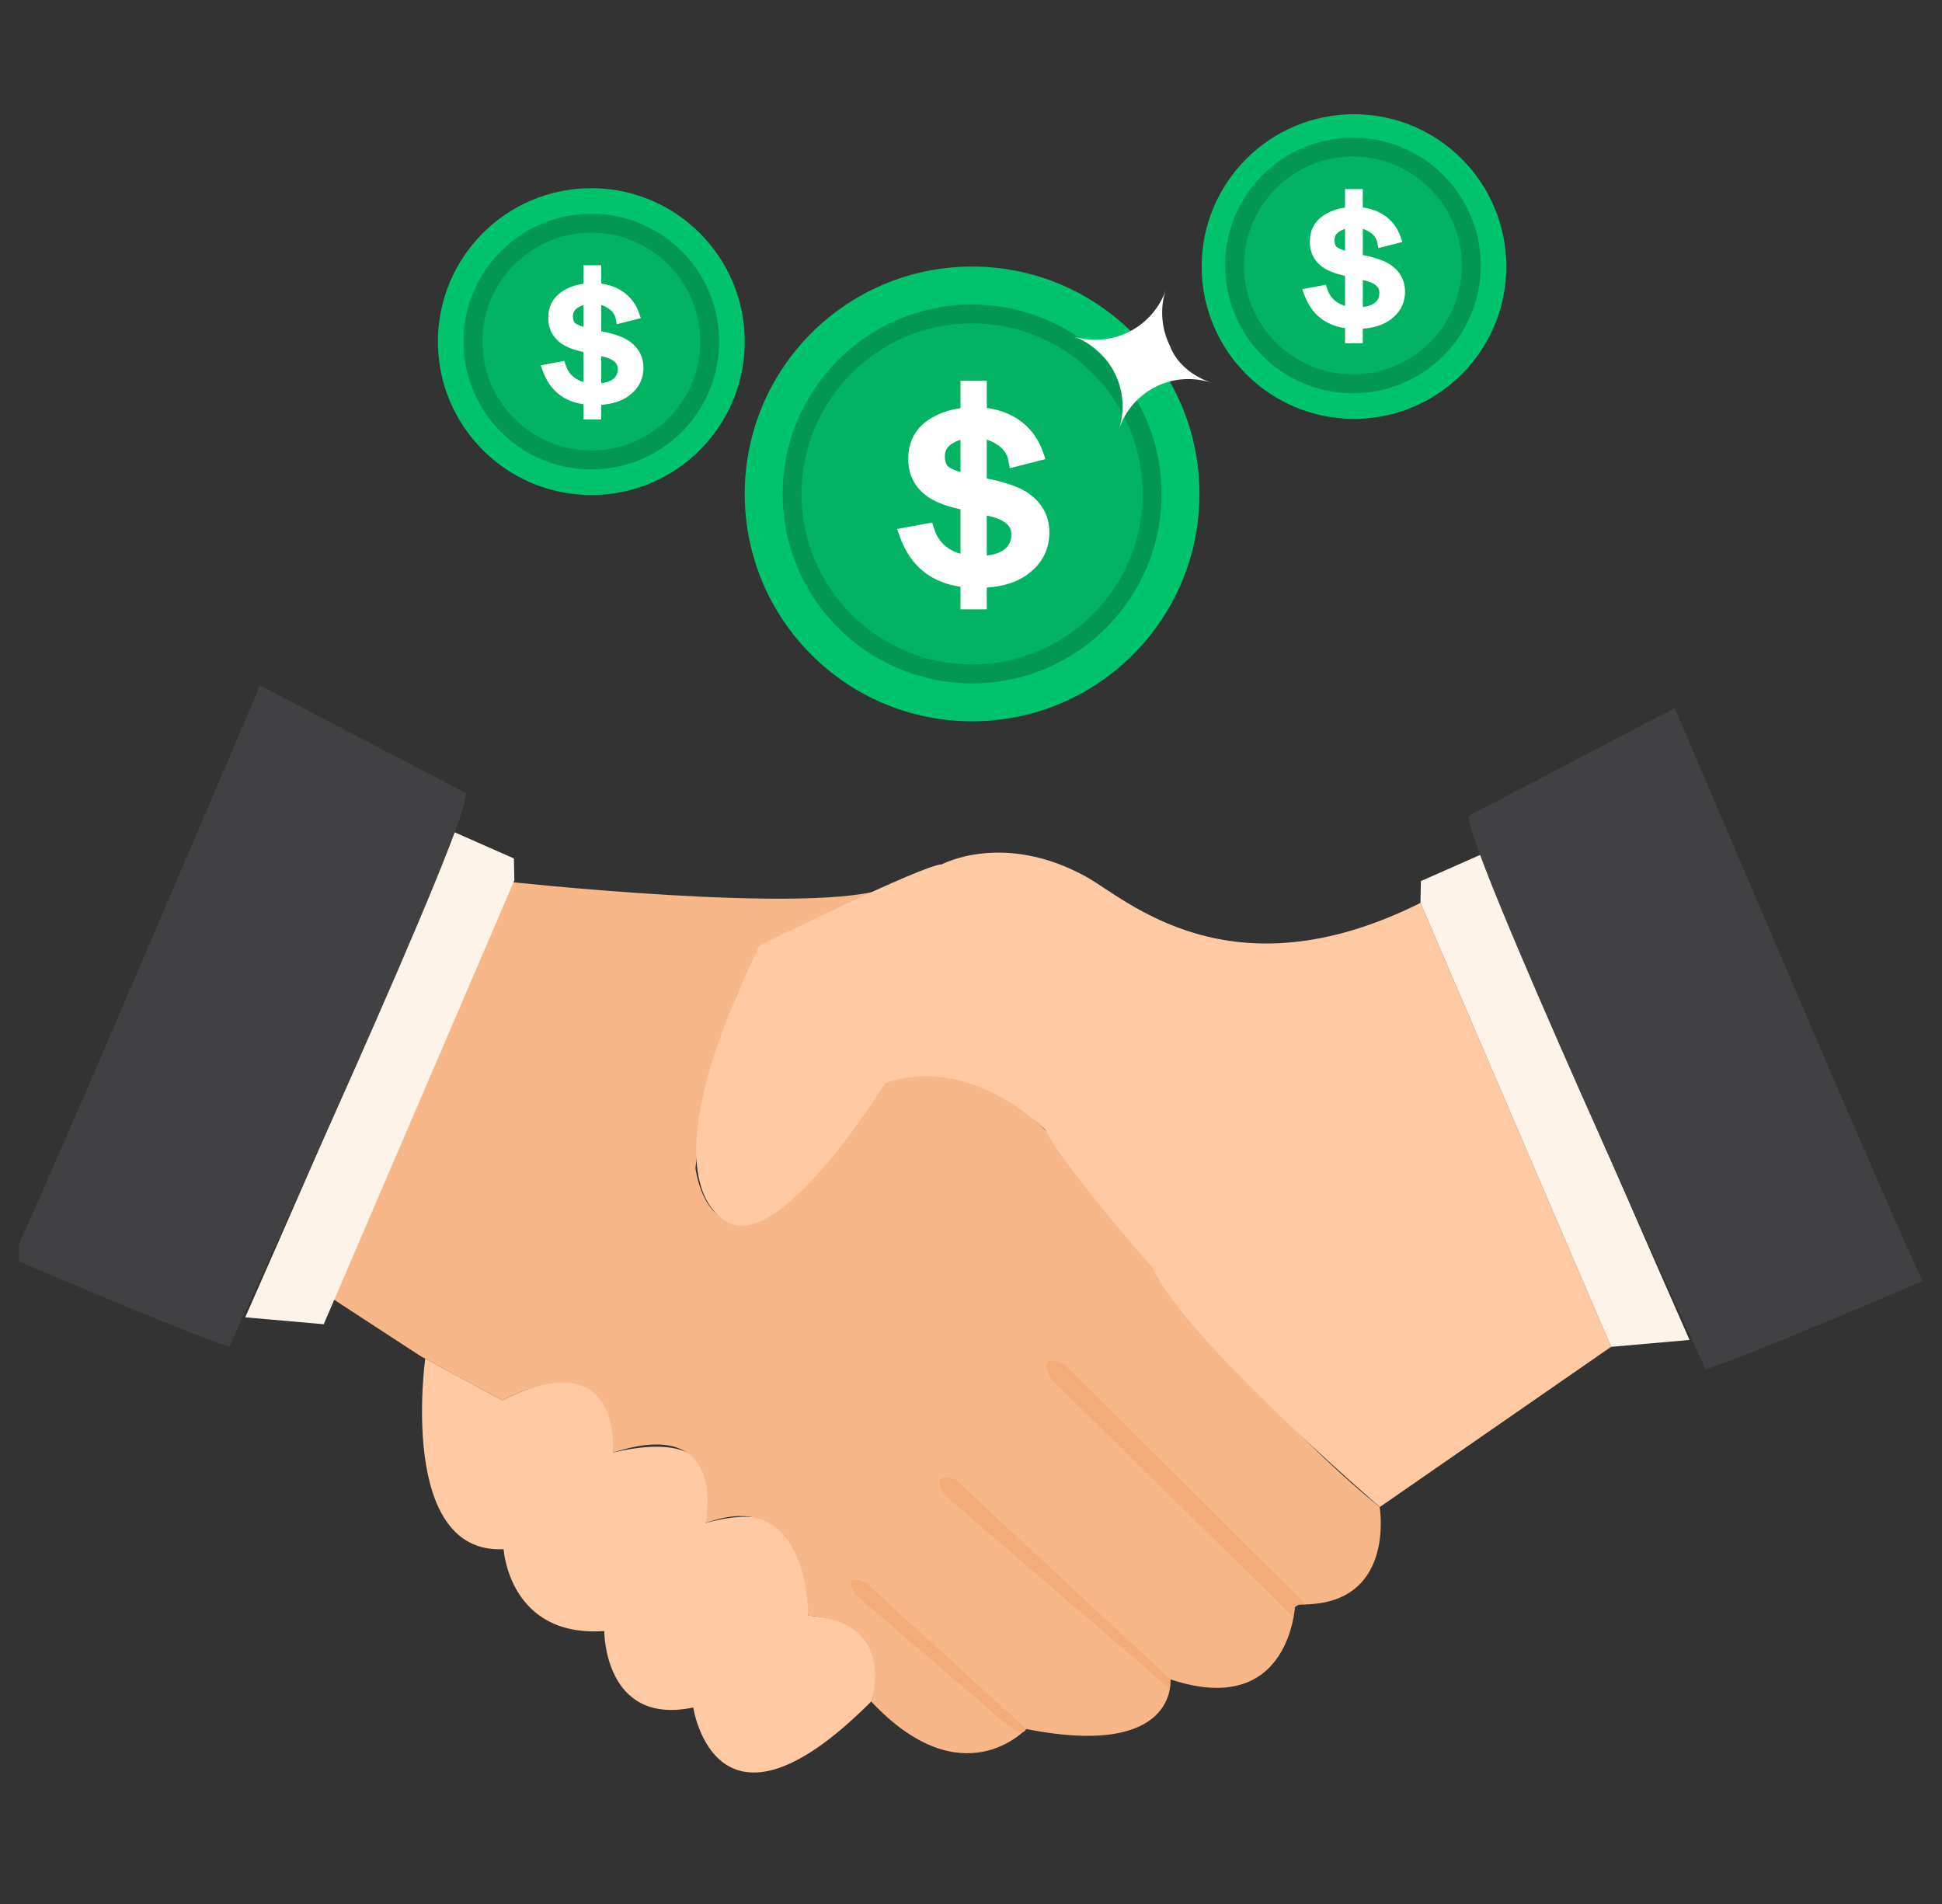
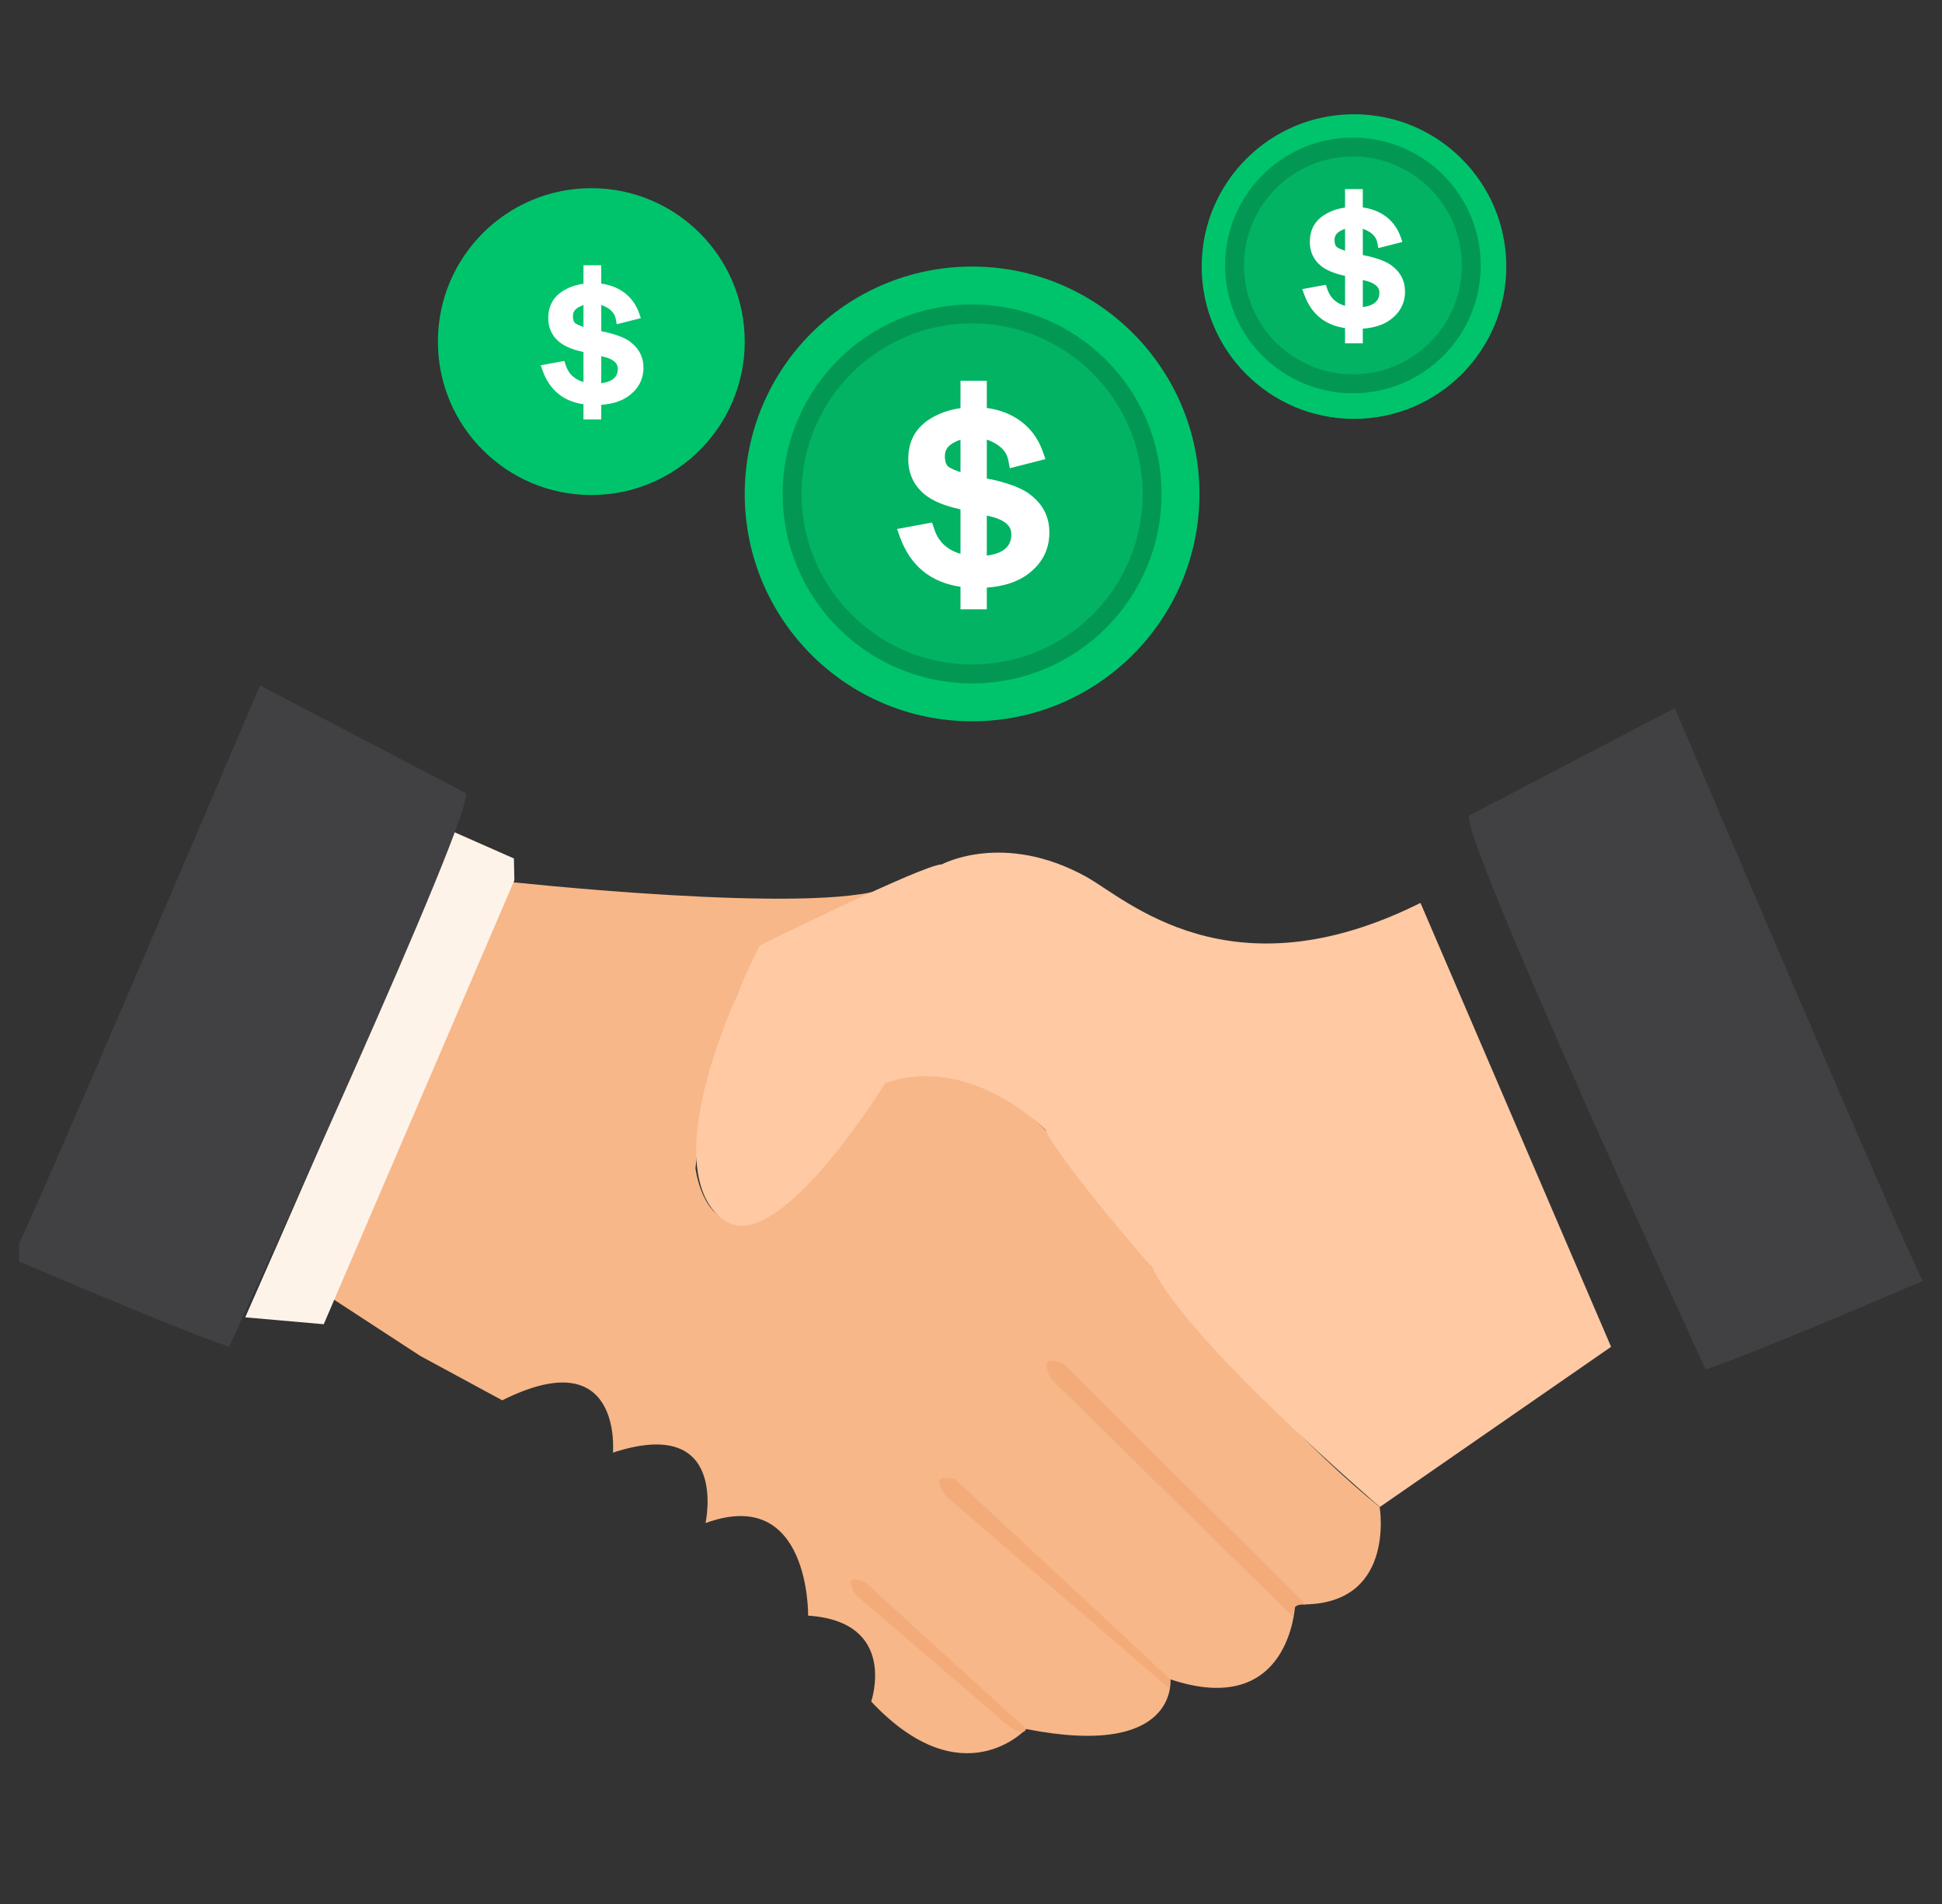
<svg xmlns="http://www.w3.org/2000/svg" width="51" height="50" viewBox="0 0 51 50" fill="none">
  <rect x="0" y="0" width="51" height="50" fill="#333333" stroke="none" />
  <g clip-path="url(#clip0_1479_4957)">
    <g clip-path="url(#clip1_1479_4957)">
-       <path d="M11.168 35.678C11.168 35.678 10.443 40.824 13.226 40.683C13.226 40.683 13.367 43.008 15.869 42.832C15.869 42.832 15.858 45.334 18.206 44.84C18.206 44.84 18.793 48.786 22.88 44.682C22.88 44.682 23.761 42.586 21.224 42.427C21.224 42.427 21.858 39.062 18.529 39.996C18.529 39.996 19.533 37.336 16.098 38.146C16.098 38.146 16.609 35.081 13.191 36.772L11.168 35.677V35.678Z" fill="#FEC9A3" />
      <path d="M13.19 23.139C13.19 23.139 21.452 24.051 23.302 23.311C23.302 23.311 21.012 24.618 20.589 24.671C20.589 24.671 19.497 24.9 18.933 27.508C18.933 27.508 18.51 28.424 18.264 30.678C18.264 30.678 18.799 35.065 23.027 28.247C23.027 28.247 26.085 27.472 28.146 30.538C28.146 30.538 32.48 36.562 36.232 39.574C36.232 39.574 36.69 42.269 34.013 42.128C34.013 42.128 33.907 45.158 30.736 44.101C30.736 44.101 30.965 46.198 26.948 45.405C26.948 45.405 25.275 47.237 22.879 44.683C22.879 44.683 23.601 42.586 21.223 42.428C21.223 42.428 21.276 38.992 18.528 39.997C18.528 39.997 19.162 37.143 16.097 38.147C16.097 38.147 16.361 35.187 13.19 36.773L11.041 35.61L8.61 34.025L13.19 23.139Z" fill="#F7B789" />
      <path d="M34.294 42.136L27.952 35.837C27.952 35.837 27.186 35.425 27.608 36.218L33.977 42.481C33.977 42.481 33.845 42.084 34.294 42.137V42.136Z" fill="#F4AB7A" />
      <path d="M30.735 44.102L25.087 38.847C25.087 38.847 24.321 38.61 24.85 39.297L30.721 44.352L30.735 44.102Z" fill="#F4AB7A" />
      <path d="M26.944 45.399L22.741 41.566C22.741 41.566 22.082 41.225 22.47 41.877L26.195 45.076C26.195 45.076 26.856 45.717 26.944 45.4V45.399Z" fill="#F4AB7A" />
      <path d="M42.309 35.369L36.238 39.574C36.238 39.574 31.175 35.231 30.271 33.304C30.271 33.304 27.882 30.572 27.453 29.67C27.453 29.67 25.48 27.65 23.243 28.448C23.243 28.448 20.714 32.572 19.263 32.16C19.263 32.16 16.659 31.566 19.946 24.832C19.946 24.832 24.255 22.699 24.734 22.699C24.734 22.699 26.344 21.825 28.516 23.019C29.581 23.605 32.297 26.213 37.304 23.711L42.31 35.369H42.309Z" fill="#FEC9A3" />
-       <path d="M42.309 35.369L44.37 35.188C44.37 35.188 38.742 22.463 39.006 22.391L37.315 23.138L37.303 23.711L42.309 35.368V35.369Z" fill="#FDF3E9" />
      <path d="M38.592 21.412L43.983 18.594C43.983 18.594 50.219 33.25 50.501 33.637C50.501 33.637 46.167 35.505 44.793 35.963C44.793 35.963 38.188 21.624 38.592 21.412Z" fill="#414042" />
-       <path d="M8.502 34.775L6.44 34.594C6.44 34.594 12.069 21.87 11.805 21.797L13.496 22.544L13.508 23.117L8.502 34.775V34.775Z" fill="#FDF3E9" />
+       <path d="M8.502 34.775L6.44 34.594C6.44 34.594 12.069 21.87 11.805 21.797L13.496 22.544L13.508 23.117L8.502 34.775V34.775" fill="#FDF3E9" />
      <path d="M12.218 20.819L6.828 18C6.828 18 0.592 32.656 0.31 33.044C0.31 33.044 4.644 34.911 6.018 35.369C6.018 35.369 12.623 21.03 12.219 20.819H12.218Z" fill="#414042" />
    </g>
    <path d="M15.529 13C17.754 13 19.558 11.196 19.558 8.971C19.558 6.746 17.754 4.942 15.529 4.942C13.304 4.942 11.5 6.746 11.5 8.971C11.5 11.196 13.304 13 15.529 13Z" fill="#00C46B" />
-     <path d="M15.529 5.862C17.246 5.862 18.637 7.254 18.637 8.971C18.637 10.688 17.246 12.079 15.529 12.079C13.812 12.079 12.421 10.688 12.421 8.971C12.421 7.254 13.812 5.862 15.529 5.862Z" fill="#02B363" stroke="#029854" stroke-width="0.498" />
    <path d="M16.566 8.988C16.445 8.889 16.244 8.805 15.949 8.731L15.79 8.698V8.009C15.849 8.028 15.907 8.055 15.964 8.091C16.081 8.165 16.149 8.258 16.171 8.376L16.197 8.515L16.829 8.354L16.784 8.224C16.695 7.97 16.54 7.773 16.325 7.636C16.167 7.537 15.988 7.474 15.789 7.448V6.966H15.323V7.451C15.11 7.48 14.92 7.55 14.757 7.658C14.519 7.817 14.398 8.051 14.398 8.353C14.398 8.61 14.495 8.821 14.688 8.98C14.827 9.093 15.031 9.18 15.296 9.238L15.323 9.244V10.031C15.307 10.027 15.292 10.022 15.276 10.017C15.175 9.982 15.088 9.929 15.017 9.859C14.945 9.789 14.892 9.698 14.856 9.589L14.82 9.478L14.199 9.593L14.25 9.732C14.433 10.242 14.793 10.539 15.323 10.616V11.015H15.789V10.631C16.079 10.61 16.317 10.536 16.497 10.407C16.764 10.218 16.898 9.965 16.898 9.654C16.898 9.382 16.786 9.158 16.566 8.988H16.566ZM15.119 8.496C15.07 8.465 15.046 8.401 15.046 8.302C15.046 8.203 15.089 8.13 15.185 8.073C15.229 8.047 15.275 8.026 15.323 8.01V8.586C15.236 8.556 15.167 8.526 15.119 8.496H15.119ZM16.088 9.964C16.016 10.015 15.916 10.048 15.79 10.063V9.354L15.808 9.358C16.224 9.446 16.224 9.624 16.224 9.691C16.224 9.81 16.181 9.897 16.088 9.964V9.964Z" fill="white" />
    <path d="M35.558 11C37.767 11 39.558 9.209 39.558 7C39.558 4.791 37.767 3 35.558 3C33.349 3 31.558 4.791 31.558 7C31.558 9.209 33.349 11 35.558 11Z" fill="#00C46B" />
    <path d="M35.529 3.862C37.246 3.862 38.637 5.254 38.638 6.971C38.638 8.688 37.246 10.079 35.529 10.079C33.812 10.079 32.421 8.688 32.421 6.971C32.421 5.254 33.812 3.862 35.529 3.862Z" fill="#02B363" stroke="#029854" stroke-width="0.498" />
    <path d="M36.566 6.988C36.445 6.889 36.244 6.805 35.949 6.731L35.79 6.698V6.009C35.849 6.028 35.907 6.055 35.964 6.091C36.081 6.165 36.149 6.258 36.171 6.376L36.197 6.515L36.829 6.354L36.784 6.224C36.695 5.97 36.54 5.773 36.325 5.636C36.167 5.537 35.988 5.474 35.789 5.448V4.966H35.323V5.451C35.11 5.48 34.92 5.55 34.757 5.658C34.519 5.817 34.398 6.051 34.398 6.353C34.398 6.61 34.495 6.821 34.688 6.98C34.827 7.093 35.031 7.18 35.296 7.238L35.323 7.244V8.031C35.307 8.027 35.292 8.022 35.276 8.017C35.175 7.982 35.088 7.929 35.017 7.859C34.946 7.789 34.892 7.698 34.856 7.589L34.82 7.478L34.199 7.593L34.25 7.732C34.433 8.242 34.793 8.539 35.323 8.616V9.015H35.789V8.631C36.079 8.61 36.317 8.536 36.497 8.407C36.764 8.218 36.898 7.965 36.898 7.654C36.898 7.382 36.786 7.158 36.566 6.988H36.566ZM35.119 6.496C35.07 6.465 35.047 6.401 35.047 6.302C35.047 6.203 35.089 6.13 35.185 6.073C35.229 6.047 35.276 6.026 35.323 6.01V6.586C35.236 6.556 35.167 6.526 35.119 6.496H35.119ZM36.088 7.964C36.016 8.015 35.916 8.048 35.79 8.063V7.354L35.808 7.359C36.224 7.446 36.224 7.624 36.224 7.691C36.224 7.81 36.181 7.897 36.088 7.964V7.964Z" fill="white" />
    <path d="M25.529 18.942C28.827 18.942 31.5 16.269 31.5 12.971C31.5 9.673 28.827 7 25.529 7C22.231 7 19.558 9.673 19.558 12.971C19.558 16.269 22.231 18.942 25.529 18.942Z" fill="#00C46B" />
    <path d="M25.529 8.244C28.139 8.244 30.256 10.36 30.256 12.971C30.256 15.581 28.14 17.698 25.529 17.698C22.918 17.698 20.802 15.581 20.802 12.971C20.802 10.36 22.918 8.244 25.529 8.244Z" fill="#02B363" stroke="#029854" stroke-width="0.498" />
    <path d="M27.066 12.997C26.887 12.85 26.589 12.725 26.151 12.615L25.915 12.566V11.545C26.004 11.574 26.089 11.614 26.173 11.667C26.347 11.777 26.448 11.915 26.48 12.089L26.519 12.296L27.455 12.056L27.388 11.864C27.256 11.488 27.027 11.195 26.708 10.993C26.475 10.846 26.209 10.752 25.915 10.714V10H25.224V10.718C24.908 10.762 24.627 10.865 24.385 11.025C24.032 11.261 23.852 11.607 23.852 12.055C23.852 12.436 23.997 12.748 24.283 12.984C24.488 13.151 24.791 13.28 25.183 13.366L25.224 13.376V14.543C25.2 14.536 25.177 14.529 25.154 14.521C25.004 14.469 24.875 14.39 24.769 14.286C24.664 14.182 24.584 14.048 24.532 13.887L24.478 13.722L23.558 13.892L23.633 14.099C23.904 14.855 24.438 15.294 25.224 15.409V16H25.915V15.431C26.344 15.4 26.696 15.29 26.964 15.099C27.358 14.819 27.558 14.444 27.558 13.983C27.558 13.579 27.392 13.247 27.066 12.997H27.066ZM24.922 12.267C24.849 12.22 24.814 12.126 24.814 11.979C24.814 11.832 24.877 11.724 25.019 11.64C25.085 11.601 25.153 11.57 25.224 11.546V12.4C25.094 12.357 24.993 12.312 24.921 12.267H24.922ZM26.357 14.443C26.25 14.519 26.102 14.567 25.915 14.589V13.539L25.942 13.545C26.559 13.675 26.559 13.939 26.559 14.038C26.559 14.215 26.494 14.344 26.357 14.443V14.443Z" fill="white" />
-     <path d="M31.829 10.057C30.813 9.715 29.727 10.255 29.386 11.271C29.546 10.797 29.502 10.254 29.277 9.802C29.052 9.35 28.646 8.987 28.172 8.828C28.646 8.987 29.189 8.944 29.641 8.719C30.093 8.494 30.456 8.088 30.615 7.614C30.456 8.088 30.499 8.63 30.724 9.083C30.881 9.512 31.287 9.875 31.829 10.057Z" fill="white" />
  </g>
  <defs>
    <clipPath id="clip0_1479_4957">
      <rect width="50" height="50" fill="white" transform="translate(0.5)" />
    </clipPath>
    <clipPath id="clip1_1479_4957">
      <rect width="50.19" height="28.548" fill="white" transform="translate(0.31 18)" />
    </clipPath>
  </defs>
</svg>